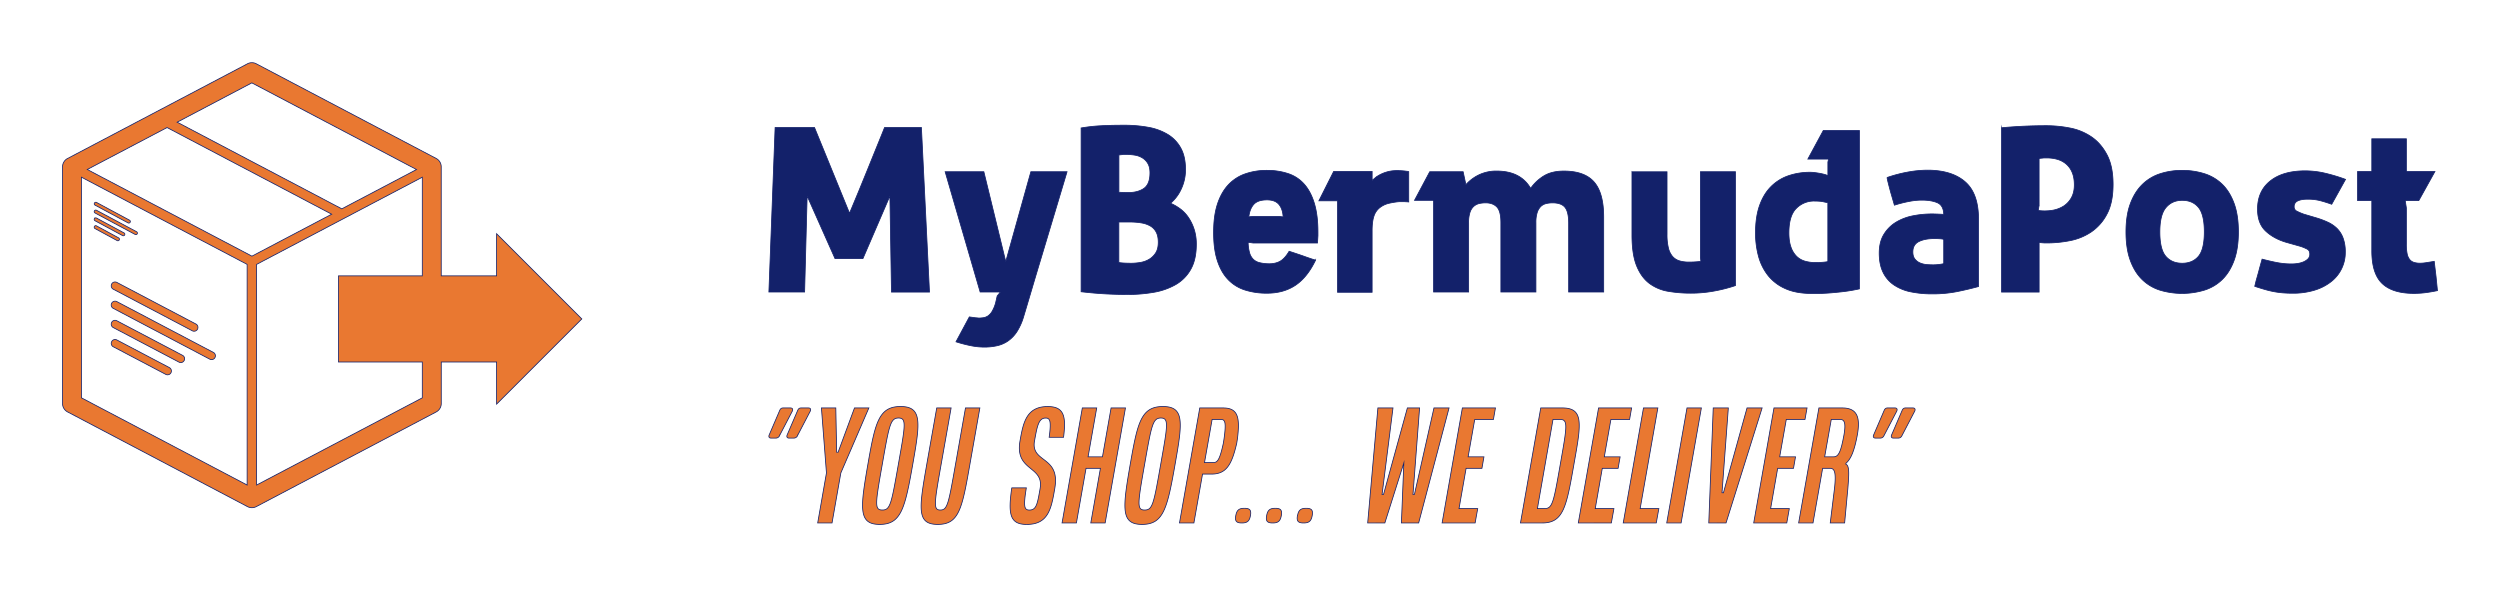
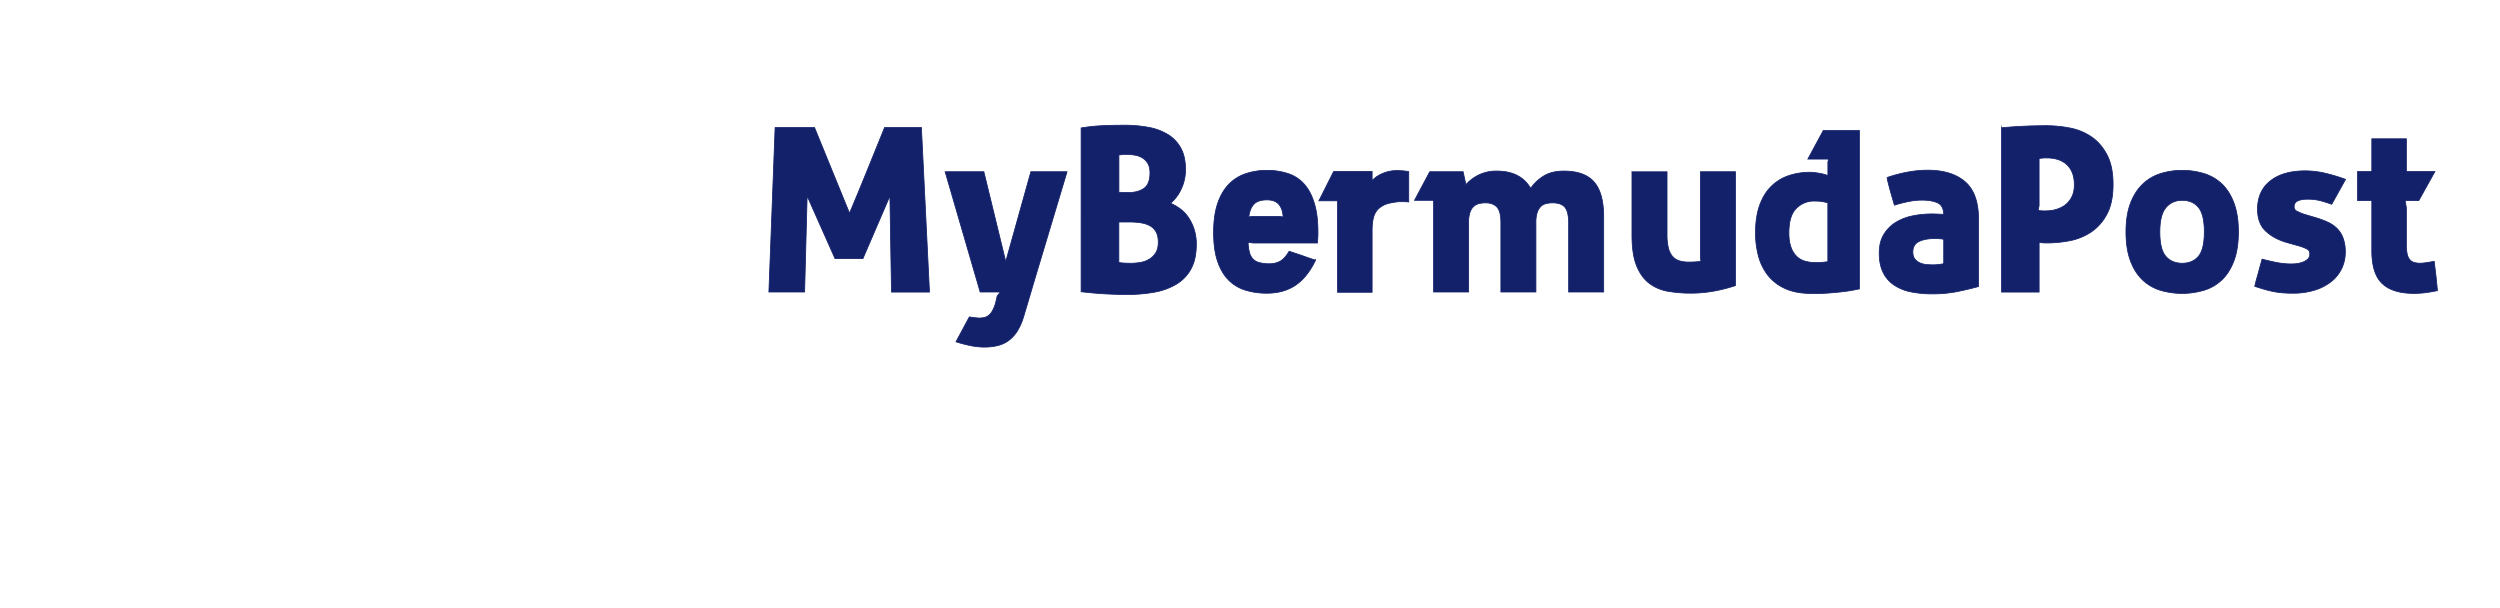
<svg xmlns="http://www.w3.org/2000/svg" viewBox="0 0 3157.93 767.41" width="329" height="80">
  <defs>
    <style>
      .cls-1 {
      fill: #e97831;
      }

      .cls-1, .cls-2 {
      stroke: #13216a;
      stroke-miterlimit: 10;
      }

      .cls-2 {
      fill: #13216a;
      }
    </style>
  </defs>
  <g>
    <g>
-       <path class="cls-1" d="M164.42,280.52a2,2,0,0,0-.8-2.64l-41.75-22.43a1.95,1.95,0,0,0-1.85,3.43l41.77,22.42a1.88,1.88,0,0,0,.91.24,2,2,0,0,0,1.72-1m8.93,14.58a2,2,0,0,0-.8-2.63l-50.69-27.14a2,2,0,0,0-2.63.79,1.94,1.94,0,0,0,.8,2.63l50.69,27.15a2,2,0,0,0,2.63-.8M141.09,431.23a4.83,4.83,0,0,0,2,6.54l66.3,34.89a4.75,4.75,0,0,0,2.26.56,4.84,4.84,0,0,0,2.26-9.13L147.63,429.2a4.84,4.84,0,0,0-6.54,2m0-24.22a4.85,4.85,0,0,0,2,6.55l83,43.66a4.67,4.67,0,0,0,2.25.57,4.85,4.85,0,0,0,2.26-9.14l-83-43.67a4.84,4.84,0,0,0-6.54,2m0-24.22a4.84,4.84,0,0,0,2,6.54L265,453.47a4.84,4.84,0,0,0,4.51-8.57L147.63,380.76a4.84,4.84,0,0,0-6.54,2m0-24.22a4.84,4.84,0,0,0,2,6.54l100,52.62a4.85,4.85,0,0,0,4.51-8.58l-100-52.61a4.85,4.85,0,0,0-6.54,2m-21.85-72.68a2,2,0,0,0,.78,2.64l28,15.2a2,2,0,0,0,.93.24,1.95,1.95,0,0,0,.93-3.66l-28-15.2a1.94,1.94,0,0,0-2.63.78m0-9.88a1.94,1.94,0,0,0,.79,2.63l34.82,18.78a1.91,1.91,0,0,0,.92.24,2,2,0,0,0,1.72-1,1.94,1.94,0,0,0-.8-2.63l-34.82-18.79a2,2,0,0,0-2.63.79M526.13,213.9l-94.37,49.67-208-109.46,94.36-49.67ZM211,160.87l208,109.46-100.78,53-208-109.47ZM312.17,612.45,102.88,502.3V223.58L312.17,333.73V612.45ZM533.44,223.58V348.21H427.57V457.05H533.44V502.3L324.14,612.45V333.73l7.57-4ZM627.3,295v53.22H557.35V210.53A12,12,0,0,0,551,199.94L323.73,80.35a11.89,11.89,0,0,0-11.15,0L85.36,199.94A12,12,0,0,0,79,210.53v299a12,12,0,0,0,6.39,10.58L312.58,639.69a12,12,0,0,0,11.15,0L551,520.1a12,12,0,0,0,6.39-10.58V457H627.3v53.22L734.93,402.63Z" />
-     </g>
+       </g>
    <g>
      <path class="cls-2" d="M979.1,160.84h49.77L1073.1,269.1l3.35-8,8.3-19.94,10.62-26,10.62-26.2,8.15-20.08,3.2-8h46.57l10.19,207.8h-48l-2-121.36L1090,326.44h-35.21l-35.22-79.16-3.2,121.36H971.24Zm214.79,55.88h48.89l27.65,113.5,31.72-113.5h45.7l-33.47,111.47q-5.54,18.33-10.92,36.52t-10.62,35.65a73.55,73.55,0,0,1-8.29,18.34,42.62,42.62,0,0,1-11.06,11.64,39.4,39.4,0,0,1-13.83,6.11,73.38,73.38,0,0,1-16.59,1.75,86.67,86.67,0,0,1-15.86-1.6,171.65,171.65,0,0,1-19.64-5.09l16.88-31.44,7.13,1,4.8.44a39.32,39.32,0,0,0,5.82-.44,14.65,14.65,0,0,0,5.67-2.18,17.69,17.69,0,0,0,5.24-5.68,44,44,0,0,0,4.52-10.91l2-8.73,4.08-4.95h-25.61Zm171.71-55.3a212,212,0,0,1,24.45-2.77q12.81-.72,30-.72a167.34,167.34,0,0,1,30.41,2.61,71.89,71.89,0,0,1,24.59,9,45.8,45.8,0,0,1,16.45,17.17q6,10.77,6,27.07a56.93,56.93,0,0,1-5.38,24.73,51.34,51.34,0,0,1-13.53,18,61.28,61.28,0,0,1,11.93,6.84,44.85,44.85,0,0,1,10.33,10.62,58.42,58.42,0,0,1,7.42,15,60.09,60.09,0,0,1,2.91,19.35q0,19.22-7,31.58a50.74,50.74,0,0,1-19.07,19.36,84.43,84.43,0,0,1-27.79,9.75,191.74,191.74,0,0,1-33.18,2.76q-12.22,0-26.63-.73t-31.87-2.76V161.42Zm47.73,170a77.81,77.81,0,0,0,8.3.72q4.21.15,7.42.15a69.31,69.31,0,0,0,11.35-1,32,32,0,0,0,11.06-3.93,25.09,25.09,0,0,0,8.29-8q3.35-5.1,3.35-13.54,0-7.84-2.62-12.8a19.2,19.2,0,0,0-7.28-7.71,32.88,32.88,0,0,0-11.2-3.93,84.07,84.07,0,0,0-14.7-1.17h-14v51.23Zm9.31-88.48q13.11.59,21.54-4.66t8.44-20.08q0-7.28-2.62-11.79a20.09,20.09,0,0,0-6.84-7.13,25.72,25.72,0,0,0-9.31-3.49,59.57,59.57,0,0,0-10-.87h-5.24l-5.24.58v47.15ZM1600.47,215a82.23,82.23,0,0,1,27.21,4.22,46.28,46.28,0,0,1,20.23,13.68q8.14,9.45,12.52,24.3t4.36,35.8v4.51l-.58,9.17h-81.49l-6.11-.88a52.34,52.34,0,0,0,1.89,13.54,18.53,18.53,0,0,0,4.65,8,17,17,0,0,0,7.43,4.08,48.48,48.48,0,0,0,9.89,1.45q9,.59,15.57-2.62t12.37-13.09q9,2.91,16.59,5.53,6.4,2.32,11.64,4.07t5.24,1.46q-10.47,21.82-25.46,31.86t-36,10.05a89.84,89.84,0,0,1-27.94-4.08,50.38,50.38,0,0,1-21.24-13.24q-8.74-9.16-13.54-23.87T1533,293q0-20.67,4.8-35.36t13.54-24.16a52.89,52.89,0,0,1,21.24-14,81.88,81.88,0,0,1,27.94-4.51Zm16,58.21,4.36.58q-.57-10.18-5.38-15.86t-15-5.68q-11.64,0-16.73,5.68t-6.26,15.86c1-.19,1.84-.34,2.62-.44a22.77,22.77,0,0,1,2.62-.14Zm124-51.22a44.12,44.12,0,0,1,9.75-4.52,42.84,42.84,0,0,1,14.12-2.18,84.22,84.22,0,0,1,10.91.58c2.81.39,4.22.49,4.22.29v38.71a99.51,99.51,0,0,0-13.1-.29,106.38,106.38,0,0,0-11.49,1.89,29.94,29.94,0,0,0-10.92,4.81,22.11,22.11,0,0,0-8.29,11.06q-2.48,7-2.47,19.2v77.42h-43.66V253.39H1666l18.62-37h48.61v11.35a32.44,32.44,0,0,0,2.61-2.33c.78-.58,1.56-1.22,2.33-1.89A11,11,0,0,1,1740.46,222Zm70.43,30.85h-24.15L1806,216.72h42.2l3.49,16.29a52.78,52.78,0,0,1,16.44-12.36,50.33,50.33,0,0,1,22.56-4.81q30,0,42.78,21.83a56,56,0,0,1,17.17-16q9.9-5.82,24.74-5.82,26.2,0,38.27,13.83t12.08,44.09v94.88h-44.24v-87q0-14-4.51-19.79T1961.36,256a34.1,34.1,0,0,0-8.58,1,14.38,14.38,0,0,0-6.7,3.78,18.88,18.88,0,0,0-4.36,7.57,41,41,0,0,0-1.6,12.66v87.6h-44.24V281q0-14.57-5.09-19.79T1876.67,256a36.31,36.31,0,0,0-8.15.87,15.94,15.94,0,0,0-6.84,3.49,17.24,17.24,0,0,0-4.8,7.57,40.12,40.12,0,0,0-1.75,13.1v87.6h-44.24V252.81Zm250.59-36.09h44.24v79.16a69.86,69.86,0,0,0,1.75,17,25.49,25.49,0,0,0,5.23,10.76,18.75,18.75,0,0,0,8.59,5.53,40.41,40.41,0,0,0,12.08,1.6,118.22,118.22,0,0,0,15.13-.87l-.58-5.24v-108h44.24V360.49a185.51,185.51,0,0,1-25.76,6.69,160.73,160.73,0,0,1-30.7,2.91,167.43,167.43,0,0,1-28.38-2.32,54.72,54.72,0,0,1-23.72-9.9q-10.18-7.56-16.15-22t-6-38.86V216.72Zm287.26-52.1v200a206,206,0,0,1-20.37,3.49q-9.9,1.15-18,1.74t-14,.59h-7.86q-19.78,0-33.32-6.12a57.35,57.35,0,0,1-21.83-16.58,67.44,67.44,0,0,1-12.08-24.31,111.54,111.54,0,0,1-3.78-29.54q0-20.08,5.09-34.49t14.26-23.72a57.15,57.15,0,0,1,21.83-13.82,83.14,83.14,0,0,1,28.09-4.51,45.11,45.11,0,0,1,6,.44c2.24.29,4.37.63,6.41,1s3.93.83,5.67,1.31a17.2,17.2,0,0,1,4.08,1.6V204.49l.87-3.78h-26.19l19.5-36.09Zm-55.59,166.77q4.36,0,8.44-.29a69.24,69.24,0,0,0,7.28-.88v-74.5c-1.36-.2-2.91-.49-4.66-.88a36,36,0,0,0-5.38-.87q-3.06-.28-6.84-.29a31.25,31.25,0,0,0-23,9.31q-9.31,9.31-9.31,30.85,0,10.77,2.62,18.05a30.05,30.05,0,0,0,7.13,11.64,24.85,24.85,0,0,0,10.62,6.11,47.67,47.67,0,0,0,13.1,1.75ZM2455.26,302a40.69,40.69,0,0,0-6.11-.73c-2.14-.09-4-.14-5.53-.14q-12.23,0-19.79,3.78t-7.57,13.1c0,3.88.92,6.93,2.77,9.17a16.49,16.49,0,0,0,6.84,4.94,28.32,28.32,0,0,0,8.58,1.9q4.52.28,7.71.29a67.52,67.52,0,0,0,13.1-1.46V302Zm-15.13-32q2.32,0,6.25.14t8.88.44q-.28-11.35-8-14.7t-19.94-3.35a86.65,86.65,0,0,0-15.43,1.61,156.81,156.81,0,0,0-18.91,4.8l-4.66-16c-.58-2.13-1.41-5.24-2.47-9.31s-1.8-7.28-2.19-9.61a177.68,177.68,0,0,1,27.51-7.13,142.67,142.67,0,0,1,23.43-2.18q30.84,0,47.73,14.7t16.88,47v85.28q-11.36,3.19-26.2,6.25a158.41,158.41,0,0,1-32,3.06,132.91,132.91,0,0,1-27.51-2.62,58.53,58.53,0,0,1-21.24-8.73,40.59,40.59,0,0,1-13.68-16q-4.8-9.9-4.8-24.16t6-23.86a45.55,45.55,0,0,1,15.43-15.28,65.73,65.73,0,0,1,21.25-8,121.42,121.42,0,0,1,23.72-2.33Zm88.18-108.85q27.95-2.62,56.46-2.62a156.32,156.32,0,0,1,29.84,2.91,72.42,72.42,0,0,1,27.06,11.06q12.07,8.15,19.79,22.7t7.72,37.54q0,23-7.72,37.4a61.59,61.59,0,0,1-19.79,22.56,72.55,72.55,0,0,1-26.92,11.06,152.42,152.42,0,0,1-29.39,2.91c-1.36,0-2.91,0-4.66-.15s-3.4-.24-4.95-.43v62.57h-47.44V161.13Zm47.44,98.08-1.16,6.4a60.68,60.68,0,0,0,17.31-.14,38.46,38.46,0,0,0,14.56-5.24,29.4,29.4,0,0,0,10-10.63q3.78-6.69,3.78-16.29t-2.91-16.16a27.81,27.81,0,0,0-7.71-10.47,30,30,0,0,0-10.92-5.68,46.5,46.5,0,0,0-12.8-1.75h-4.08l-6.11.59v59.37ZM2756.49,215a91.63,91.63,0,0,1,28.23,4.22,56.33,56.33,0,0,1,22.56,13.53q9.45,9.32,14.84,24.16t5.38,35.8q0,21-5.38,35.8t-14.84,24.15a56.35,56.35,0,0,1-22.56,13.54,97,97,0,0,1-56.61,0,56.48,56.48,0,0,1-22.41-13.54q-9.45-9.31-14.84-24.15t-5.39-35.8q0-20.67,5.39-35.36t14.84-24.16a57.08,57.08,0,0,1,22.41-13.82,88.39,88.39,0,0,1,28.38-4.37Zm0,117.29q13.1,0,20.52-8.73t7.42-30.85q0-22.12-7.42-31t-20.52-8.87q-12.81,0-20.52,9.16t-7.71,30.71q0,22.11,7.56,30.85t20.67,8.73Zm131.26-26.48q-15.72-4.66-25.9-14.27t-10.19-27.64q0-22.71,16-35.51t44.23-12.81a112.35,112.35,0,0,1,22.27,2.33,218.64,218.64,0,0,1,28.67,8.44l-17.47,31.43q-9-3.19-15.57-4.8a63.21,63.21,0,0,0-15-1.6c-5.23,0-9.36.73-12.36,2.18a7.41,7.41,0,0,0-4.52,7.13,6,6,0,0,0,3.35,5.82,77.13,77.13,0,0,0,8.88,3.79l15.71,4.65a106.48,106.48,0,0,1,14.7,5.53,40.75,40.75,0,0,1,11.64,8,33.6,33.6,0,0,1,7.57,12.08,50.2,50.2,0,0,1,2.77,17.75,46.52,46.52,0,0,1-17.61,37,63.07,63.07,0,0,1-21,10.92,92.61,92.61,0,0,1-28.08,3.93q-6.12,0-11.79-.44a106.48,106.48,0,0,1-11.2-1.46q-5.53-1-11.65-2.76c-4.07-1.17-8.44-2.52-13.09-4.08.38-1.35.77-2.91,1.16-4.65s1-3.93,1.75-6.55,1.65-5.77,2.62-9.46,2.23-8.25,3.78-13.68q12.22,3.19,20.52,4.66a96.68,96.68,0,0,0,16.73,1.45,50.44,50.44,0,0,0,7.42-.58,31.23,31.23,0,0,0,7.43-2,18,18,0,0,0,5.82-3.78,8.26,8.26,0,0,0,2.32-6.11c0-2.91-1-4.95-3-6.11a53.3,53.3,0,0,0-9.17-3.79ZM2996,253.1H2978V216.43H2996V175.1h43.65v41.33h36.09l-20.37,36.67h-17.17l1.45,9.31V308.1a59.22,59.22,0,0,0,1,12.23,16.9,16.9,0,0,0,3.2,7.27,11.34,11.34,0,0,0,5.53,3.64,26.47,26.47,0,0,0,7.71,1,51.65,51.65,0,0,0,7.86-.73c3.11-.48,6.41-1,9.9-1.6l2.33,19.5,1.74,17.46q-8.43,1.75-15.42,2.62a113.4,113.4,0,0,1-14.26.88q-27.08,0-40.17-12.52T2996,316.54V253.1Z" />
    </g>
    <g>
-       <path class="cls-1" d="M971.58,549.22l13.26-30.88c.91-2.18,2.18-3.27,4.36-3.27h9.26c2.54,0,3.45,1.64,2.36,4l-16.16,31a5,5,0,0,1-4.72,3.09h-5.81C971.58,553.21,970.67,551.58,971.58,549.22Zm22.7,0,13.26-30.88c.91-2.18,2.18-3.27,4.36-3.27h9.26c2.55,0,3.45,1.64,2.36,4l-16.16,31a5,5,0,0,1-4.72,3.09h-5.81C994.28,553.21,993.38,551.58,994.28,549.22Zm38.6,111.14,11.08-63.2-6.36-82.09h18.16l1.09,55.94h1.82l20.7-55.94h18.16l-35.41,82.09L1051,660.36Zm63.83-76.46c8.9-50.67,13.63-70.64,40.87-70.64s24.7,20,15.8,70.64c-10.17,58.12-14.89,78.28-42.14,78.28S1086.54,642,1096.71,583.9Zm17.8,60.12c10.17,0,11.44-7.63,20.71-60.12,8.35-47.22,10-56.11-.18-56.11s-11.81,8.89-20.16,56.11C1105.61,636.39,1104.34,644,1114.51,644Zm56.58-60.12,12.16-68.83h18.17l-12.17,68.83c-9.27,52.49-10.54,60.12-1.46,60.12s10.36-7.63,19.62-60.12l12.17-68.83h18.16l-12.17,68.83c-10.17,58.12-13.8,78.28-41,78.28S1160.92,642,1171.09,583.9Zm107,32.15h18.34c-3.81,23.43-2.73,28,3.81,28,8.9,0,10.17-7.45,13.62-27.24,5.09-29.06-32.14-21.25-25.42-59.94,4-22.7,7.81-43.58,35-43.58,20.16,0,23.61,11.44,20,38.86h-18.16c2.72-19.79,1.45-24.33-4.36-24.33-8.9,0-10.72,9.8-14.17,29.05-4.9,28.15,33,18.17,25.61,59.94-4.36,25.42-8,45.4-35.42,45.4-21.06,0-23.79-12.53-18.88-46.13Zm63.47,44.31,25.61-145.29h18.16l-10.9,61.75h18.16l10.9-61.75h18.16L1396,660.36h-18.16l12.17-69h-18.16l-12.17,69Zm86.54-76.46c8.9-50.67,13.62-70.64,40.86-70.64s24.7,20,15.8,70.64c-10.17,58.12-14.89,78.28-42.13,78.28s-24.7-20.16-14.53-78.28Zm17.8,60.12c10.17,0,11.44-7.63,20.7-60.12,8.36-47.22,10-56.11-.18-56.11s-11.81,8.89-20.16,56.11c-9.26,52.49-10.53,60.12-.36,60.12Zm44,16.34,25.61-145.29h29.42c18.7,0,21.61,11.44,18.16,38.87l-.91,5.81c-6.36,27.42-13.26,38.87-32,38.87H1519l-10.9,61.74Zm31.6-76.27h11.26c5.45,0,8.17-4.54,12.53-24.34l.91-5.81c2.72-19.8,1.63-24.34-3.81-24.34h-11.27Zm39.5,67c1.27-6.9,4-9.26,10.9-9.26s8.9,2.36,7.63,9.26-4,9.26-10.9,9.26S1559.74,658,1561,651.1Zm39,0c1.27-6.9,4-9.26,10.89-9.26s8.9,2.36,7.63,9.26-4,9.26-10.9,9.26S1598.7,658,1600,651.1Zm39,0c1.27-6.9,4-9.26,10.9-9.26s8.9,2.36,7.63,9.26-4,9.26-10.9,9.26S1637.65,658,1638.92,651.1Zm88.63,9.26,12.89-145.29h19.07l-13.8,109.33h1.82l30.15-109.33h15.43l-8.35,109.33h1.81l24.7-109.33h19.07L1792,660.36h-21.79l3.09-75.91-24,75.91Zm94,0,25.6-145.29h41.77l-2.54,14.53h-23.61l-8.35,47.22h20l-2.55,14.53h-20L1843,642.2h23.61l-3.27,18.16Zm99,0,25.6-145.29h27.24c27.25,0,23.8,20,15.08,68.83-9.81,56.3-13.44,76.46-40.68,76.46ZM1942,642.2H1951c10.17,0,11.44-7.63,20.34-58.3,8-45.4,9.62-54.3-.55-54.3h-9.08Zm51.66,18.16,25.61-145.29H2061l-2.54,14.53h-23.61l-8.35,47.22h20l-2.54,14.53h-20l-8.89,50.85h23.6l-3.26,18.16Zm56.76,0L2076,515.07h18.16L2071.8,642.2h23.61l-3.27,18.16Zm54.94,0,25.6-145.29h18.17l-25.61,145.29Zm53.12,0,5.63-145.29h19.07l-8,107.15H2177l29.79-107.15h19.07l-45.59,145.29Zm56.75,0,25.61-145.29h41.77L2280,529.6h-23.61l-8.35,47.22h20l-2.54,14.53h-20l-8.9,50.85h23.61L2257,660.36Zm56.76,0,25.61-145.29H2327c18.7,0,23.06,11.44,19.25,33.42-3.63,19.8-8,31.06-14.53,36.5l-.18,1.09c4.36,1.64,4.36,10.17,2.54,31.42l-4,42.86h-18.16l5.27-42.86c2.54-21.61,0-26.15-5.45-26.15h-9.44l-12.17,69Zm32.87-83.54h11.26c6.36,0,9.26-6.36,13.26-28.33,2.36-14.35.54-18.89-4.91-18.89h-11.26Zm61.84-27.6,13.26-30.88c.91-2.18,2.18-3.27,4.36-3.27h9.26c2.54,0,3.45,1.64,2.36,4l-16.16,31a5,5,0,0,1-4.73,3.09h-5.81C2366.65,553.21,2365.74,551.58,2366.65,549.22Zm22.7,0,13.26-30.88c.91-2.18,2.18-3.27,4.36-3.27h9.26c2.54,0,3.45,1.64,2.36,4l-16.16,31a5,5,0,0,1-4.72,3.09h-5.82C2389.35,553.21,2388.44,551.58,2389.35,549.22Z" />
-     </g>
+       </g>
  </g>
</svg>